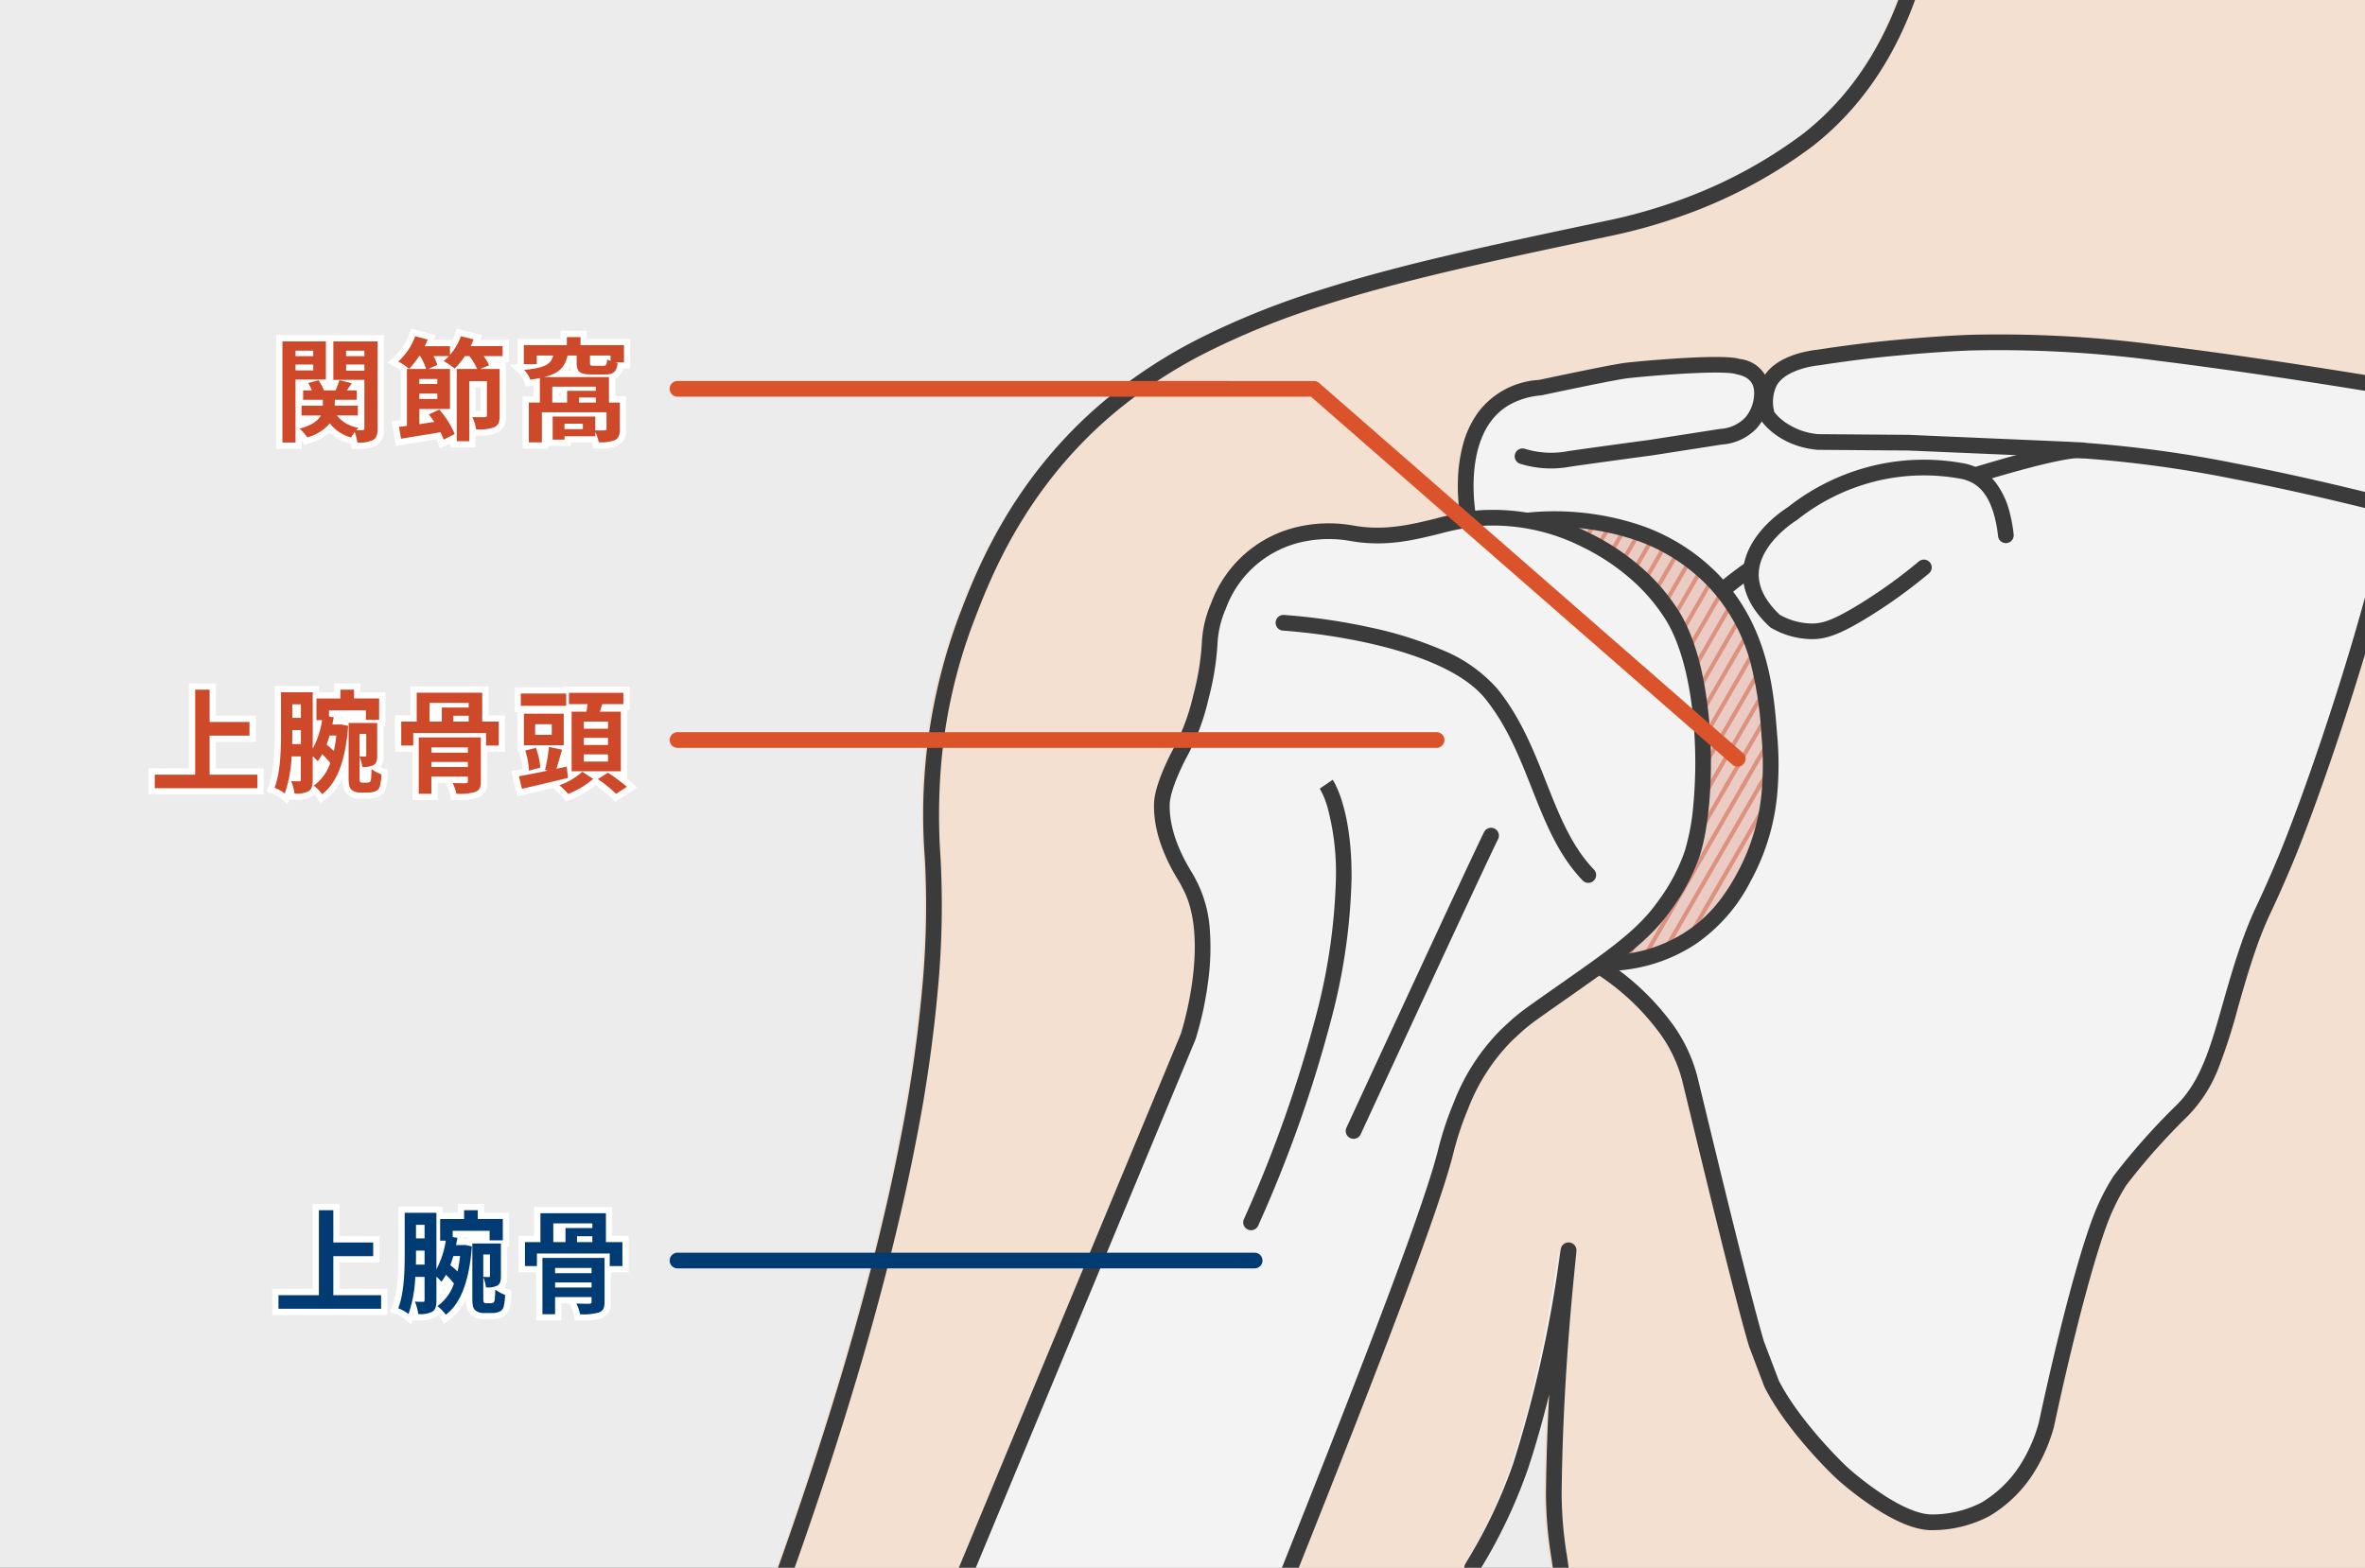
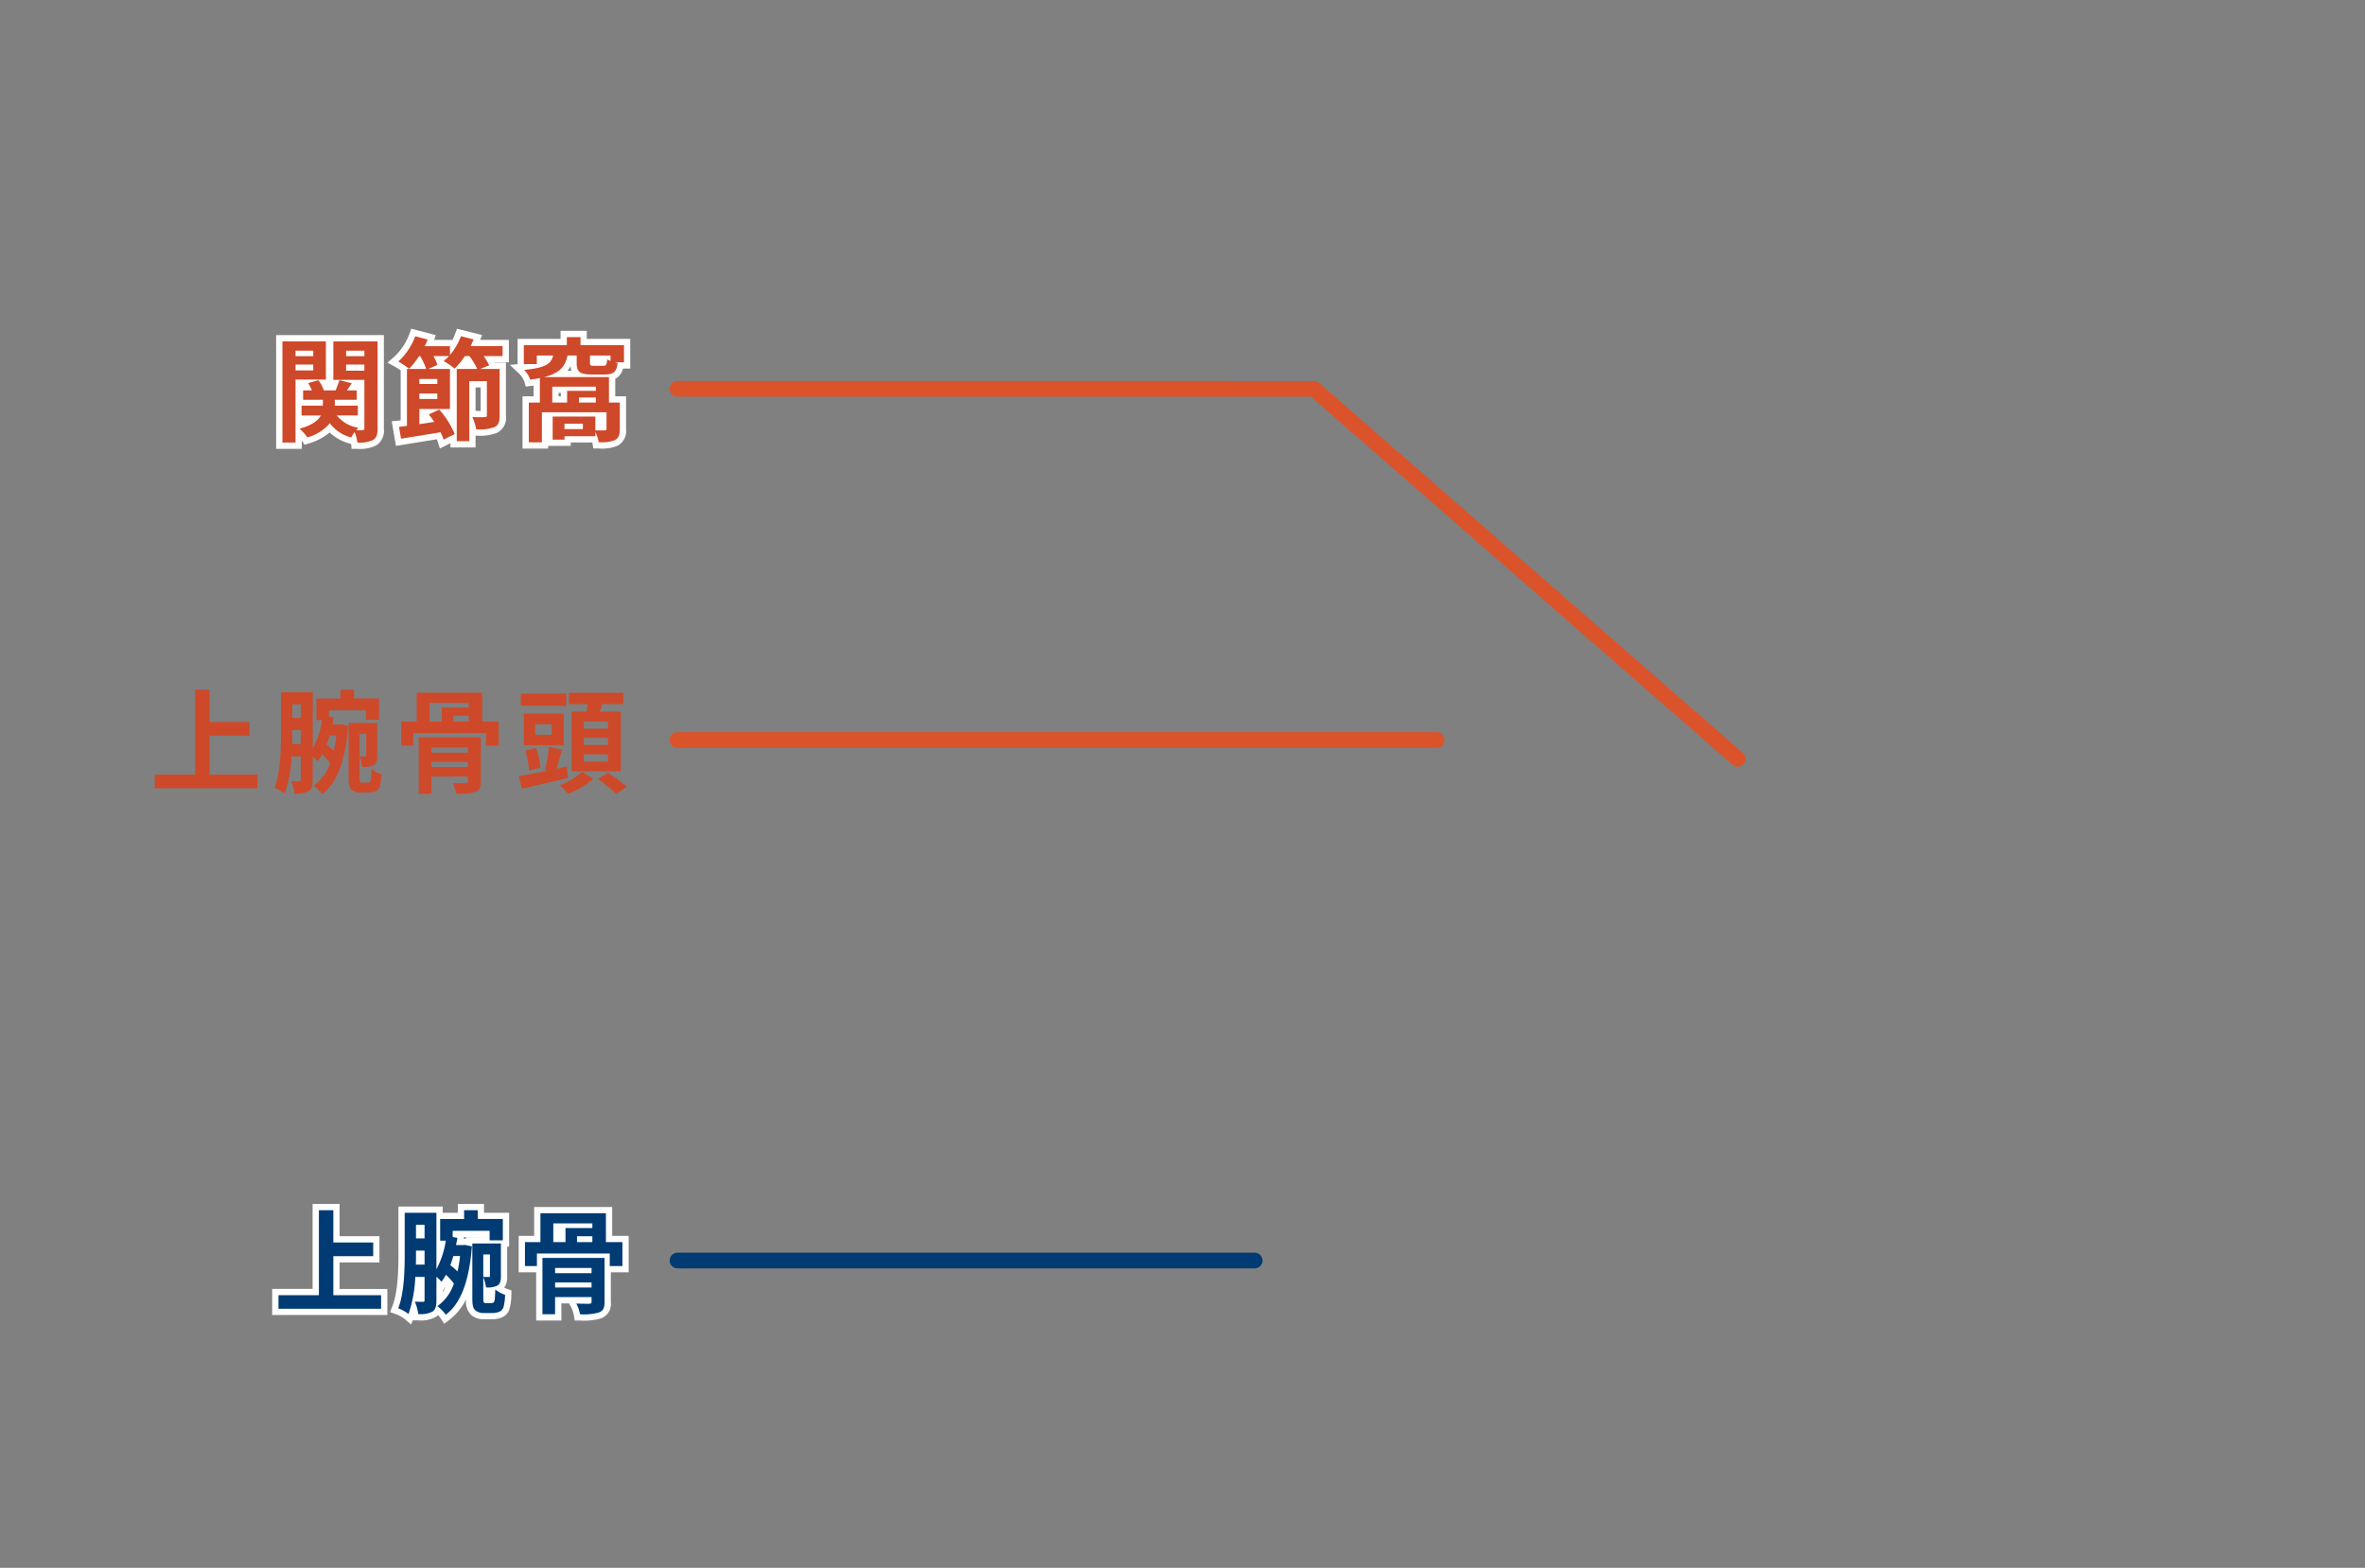
<svg xmlns="http://www.w3.org/2000/svg" width="377" height="250" viewBox="0 0 377 250">
  <rect x="0" y="0" width="377" height="250" fill="#808080" stroke="none" />
  <defs>
    <clipPath id="a">
-       <path transform="translate(57.585 102.295)" fill="none" d="M0 0h377v250H0z" />
+       <path transform="translate(57.585 102.295)" fill="none" d="M0 0h377H0z" />
    </clipPath>
    <clipPath id="b">
      <path d="M300.353 186.247c2.252-.261 19.1-1.95 30.047 9.889 7.342 7.94 8.094 17.7 8.607 24.366.357 4.631.935 13.666-4.116 22.714a25.656 25.656 0 01-8.393 9.57 25 25 0 01-13.958 4.027c11.864-13.036 15.885-30.935 10.214-46.381-5.716-15.567-19.037-22.544-22.401-24.185z" fill="none" />
    </clipPath>
    <clipPath id="c">
      <path transform="translate(233.885 112.737)" fill="none" d="M0 0h198.007v167.947H0z" />
    </clipPath>
  </defs>
  <g clip-path="url(#a)" transform="translate(-57.585 -102.295)" opacity=".9">
    <path d="M57.585 101.295h377v251h-377z" fill="#f7f7f7" />
    <path d="M306.379 352.295a76.405 76.405 0 01-1.1-11.92c.224-21.1 2.456-38.71 2.356-38.724s-2.147 17.844-7.657 34.454a82.976 82.976 0 01-7.73 16.19v9.5l-111.537-3.33c22.584-61.95 26.738-97.351 25.586-118.693-.274-5.074-1.563-20.722 5.282-38.661 2.7-7.074 8.3-21.757 22.935-34.013 18.68-15.645 44.616-21.025 79.387-28.367a80.583 80.583 0 0031.816-14.071q1.3-1.019 2.5-2.095c16.191-14.619 18.5-38.047 18.071-54.044h81.457v293.277H305.95z" fill="#fff" />
-     <path d="M179.158 358.464c22.584-61.95 26.737-97.351 25.585-118.693-.274-5.073-1.562-20.721 5.282-38.661 2.7-7.074 8.3-21.756 22.936-34.013 18.68-15.645 44.616-21.024 79.387-28.367a80.568 80.568 0 0031.816-14.071q1.3-1.017 2.5-2.095c16.19-14.618 18.5-38.047 18.071-54.043h85.8V352.3H304.823a76.31 76.31 0 01-1.1-11.921c.224-21.1 2.456-38.71 2.356-38.724s-2.147 17.845-7.657 34.454a83.016 83.016 0 01-7.73 16.191z" fill="#ffead9" />
    <path d="M180.711 359.714a1.251 1.251 0 01-1.174-1.678c5.377-14.75 9.973-28.745 13.66-41.6 3.351-11.679 6.036-22.71 7.981-32.787a230.593 230.593 0 003.537-25.143 141.225 141.225 0 00.334-18.671q-.019-.353-.044-.774a90.727 90.727 0 015.406-38.4c2.732-7.16 8.415-22.059 23.3-34.527a79.931 79.931 0 0115.5-10.088 125.948 125.948 0 0118.258-7.336c13.086-4.22 28.025-7.374 45.322-11.026l.855-.18a84.421 84.421 0 0012.46-3.59 75.128 75.128 0 0018.853-10.25 43.92 43.92 0 002.419-2.031c7.036-6.353 12.049-15.066 14.9-25.9a97.113 97.113 0 002.761-27.187 1.25 1.25 0 012.5-.067 99.594 99.594 0 01-2.843 27.891c-2.975 11.308-8.237 20.431-15.64 27.115a47.215 47.215 0 01-2.565 2.153l-.017.013a77.623 77.623 0 01-19.488 10.6 86.845 86.845 0 01-12.822 3.7l-.855.18c-17.229 3.638-32.109 6.779-45.071 10.96a123.5 123.5 0 00-17.9 7.188 77.466 77.466 0 00-15.018 9.773c-14.386 12.049-19.913 26.538-22.57 33.5a83.815 83.815 0 00-5.157 22.854 98.338 98.338 0 00-.089 14.511q.025.426.044.783a143.722 143.722 0 01-.338 19 233.1 233.1 0 01-3.575 25.418c-1.959 10.149-4.661 21.252-8.032 33-3.7 12.906-8.317 26.957-13.715 41.763a1.251 1.251 0 01-1.177.833z" fill="#333" />
    <path d="M300.977 185.3c2.251-.262 19.1-1.95 30.046 9.889 7.343 7.939 8.1 17.7 8.607 24.365.357 4.632.936 13.667-4.116 22.715a25.661 25.661 0 01-8.392 9.57 25.007 25.007 0 01-13.959 4.027c11.864-13.036 15.886-30.935 10.214-46.382-5.716-15.564-19.037-22.541-22.4-24.184z" fill="#fff" />
    <path d="M435.811 201.602a291.1 291.1 0 01-12.722 37.91c-3.465 8.291-4.078 8.525-6.017 14.2-3.856 11.289-4.69 19.91-10.3 25.556-.562.563-2.081 2.014-4.2 4.329a103.061 103.061 0 00-5.821 6.934 33.292 33.292 0 00-2.433 4.566c-2.116 4.741-5.658 17.4-9.3 34.38-.628 2.312-2.9 9.49-9.69 13.473a18.461 18.461 0 01-8.757 2.08c-4.83-.108-11.771-5.777-13.871-7.628-1.422-1.258-8.222-8.032-11.477-14.458l-2.439-6.409c-2.732-9.233-10.127-40.357-10.663-42.425-.926-3.577-3.675-10.383-13.738-17.323-31.886-35.523-21.563-72.37-21.563-72.37s-3.558-18.862 11.5-20.3c0 0 10.268-2.2 13.425-2.685 1.317-.2 15.913-1.031 21.327.809l104.074 3.443z" fill="#fff" />
    <g clip-path="url(#b)" fill="#d84e2b">
      <ellipse cx="48.862" cy="66.556" rx="48.862" ry="66.556" transform="translate(282.199 138.028)" opacity=".244" style="isolation:isolate" />
      <g clip-path="url(#c)" opacity=".478">
        <path d="M267.147 170.282l33.224-57.545.575.332-33.224 57.545zm2.658 0l33.224-57.545.575.332-33.224 57.545zm2.657 0l33.224-57.545.575.332-33.224 57.545zm2.658 0l33.224-57.545.575.332-33.224 57.545zm2.658 0l33.224-57.545.575.332-33.224 57.545zm2.658 0l33.224-57.545.575.332-33.224 57.545zm2.658 0l33.224-57.545.575.332-33.224 57.545zm2.658 0l33.224-57.545.575.332-33.224 57.545zm2.658 0l33.224-57.545.575.332-33.224 57.545zm2.658 0l33.224-57.545.575.332-33.224 57.545zm2.658 0l33.224-57.545.575.332-33.224 57.545zm2.657 0l33.224-57.545.575.332-33.224 57.545zm2.658 0l33.224-57.545.575.332-33.224 57.545zm2.658 0l33.224-57.545.575.332-33.224 57.545zm2.658 0l33.224-57.545.575.332-33.224 57.545zm2.658 0l33.224-57.545.575.332-33.224 57.545zm2.658 0l33.224-57.545.575.332-33.224 57.545zm2.658 0l33.224-57.545.575.332-33.224 57.545zm2.658 0l33.224-57.545.575.332-33.224 57.545zm2.658 0l33.224-57.545.575.332-33.224 57.545zm2.658 0l33.224-57.545.575.332-33.224 57.545zm2.657 0l33.224-57.545.575.332-33.224 57.545zm2.658 0l33.224-57.545.575.332-33.224 57.545zm2.658 0l33.224-57.545.575.332-33.224 57.545zm2.658 0l33.224-57.545.575.332-33.224 57.545zm2.658 0l33.224-57.545.575.332-33.224 57.545zm2.658 0l33.224-57.545.575.332-33.224 57.545zm2.658 0l33.224-57.545.575.332-33.224 57.545zm2.658 0l33.224-57.545.575.332-33.224 57.545zm2.658 0l33.224-57.545.575.332-33.224 57.545zm2.657 0l33.224-57.545.575.332-33.224 57.545zm2.658 0l33.224-57.545.575.332-33.224 57.545zm2.658 0l33.224-57.545.575.332-33.224 57.545zm2.658 0l33.224-57.545.575.332-33.224 57.545zm2.658 0l33.224-57.545.575.332-33.224 57.545zm2.658 0l33.224-57.545.575.332-33.224 57.545zm2.658 0l33.224-57.545.575.332-33.224 57.545zm2.658 0l33.224-57.545.575.332-33.224 57.545zm2.658 0l33.224-57.545.575.332-33.224 57.545zm2.657 0l33.224-57.545.575.332-33.224 57.545zm2.658 0l33.224-57.545.575.332-33.224 57.545zm2.658 0l33.224-57.545.575.332-33.224 57.545zm2.658 0l33.224-57.545.575.332-33.224 57.545zm2.658 0l33.224-57.545.575.332-33.224 57.545zm2.658 0l33.224-57.545.575.332-33.224 57.545zm2.658 0l33.224-57.545.575.332-33.224 57.545zm2.658 0l33.224-57.545.575.332-33.224 57.545zm2.658 0l33.224-57.545.575.332-33.224 57.545zm2.657 0l33.224-57.545.575.332-33.224 57.545zm2.658 0l33.224-57.545.575.332-33.224 57.545zm2.658 0l33.224-57.545.575.332-33.224 57.545zm2.658 0l33.224-57.545.575.332-33.224 57.545zm2.658 0l33.224-57.545.575.332-33.224 57.545zm2.658 0l33.224-57.545.575.332-33.224 57.545zm2.658 0l33.224-57.545.575.332-33.224 57.545zm2.658 0l33.224-57.545.575.332-33.224 57.545zm2.658 0l33.224-57.545.575.332-33.224 57.545zm2.657 0l33.224-57.545.575.332-33.224 57.545zm2.658 0l33.224-57.545.575.332-33.224 57.545zm2.658 0l33.224-57.545.575.332-33.224 57.545zm2.658 0l33.224-57.545.575.332-33.224 57.545zm2.658 0l33.224-57.545.575.332-33.224 57.545z" />
        <path d="M233.932 227.815l33.224-57.545.575.332-33.224 57.545zm2.658 0l33.224-57.545.575.332-33.224 57.545zm2.658 0l33.224-57.545.575.332-33.224 57.545zm2.658 0l33.224-57.545.575.332-33.224 57.545zm2.658 0l33.224-57.545.575.332-33.224 57.545zm2.658 0l33.224-57.545.575.332-33.224 57.545zm2.658 0l33.224-57.545.575.332-33.224 57.545zm2.657 0l33.224-57.545.575.332-33.224 57.545zm2.658 0l33.224-57.545.575.332-33.224 57.545zm2.658 0l33.224-57.545.575.332-33.224 57.545zm2.658 0l33.224-57.545.575.332-33.224 57.545zm2.658 0l33.224-57.545.575.332-33.224 57.545zm2.658 0l33.224-57.545.575.332-33.224 57.545zm2.658 0l33.224-57.545.575.332-33.224 57.545zm2.658 0l33.224-57.545.575.332-33.224 57.545zm2.658 0l33.224-57.545.575.332-33.224 57.545zm2.657 0l33.224-57.545.575.332-33.224 57.545zm2.658 0l33.224-57.545.575.332-33.224 57.545zm2.658 0l33.224-57.545.575.332-33.224 57.545zm2.658 0l33.224-57.545.575.332-33.224 57.545zm2.658 0l33.224-57.545.575.332-33.224 57.545zm2.658 0l33.224-57.545.575.332-33.224 57.545zm2.658 0l33.224-57.545.575.332-33.224 57.545zm2.658 0l33.224-57.545.575.332-33.224 57.545zm2.658 0l33.224-57.545.575.332-33.224 57.545zm2.657 0l33.224-57.545.575.332-33.224 57.545zm2.658 0l33.224-57.545.575.332-33.224 57.545zm2.658 0l33.224-57.545.575.332-33.224 57.545zm2.658 0l33.224-57.545.575.332-33.224 57.545zm2.658 0l33.224-57.545.575.332-33.224 57.545zm2.658 0l33.224-57.545.575.332-33.224 57.545zm2.658 0l33.224-57.545.575.332-33.224 57.545zm2.658 0l33.224-57.545.575.332-33.224 57.545zm2.658 0l33.224-57.545.575.332-33.224 57.545zm2.658 0l33.224-57.545.575.332-33.224 57.545zm2.657 0l33.224-57.545.575.332-33.224 57.545zm2.658 0l33.224-57.545.575.332-33.224 57.545zm2.658 0l33.224-57.545.575.332-33.224 57.545zm2.658 0l33.224-57.545.575.332-33.224 57.545zm2.658 0l33.224-57.545.575.332-33.224 57.545zm2.658 0l33.224-57.545.575.332-33.224 57.545zm2.658 0l33.224-57.545.575.332-33.224 57.545zm2.658 0l33.224-57.545.575.332-33.224 57.545zm2.658 0l33.224-57.545.575.332-33.224 57.545zm2.657 0l33.224-57.545.575.332-33.224 57.545zm2.658 0l33.224-57.545.575.332-33.224 57.545zm2.658 0l33.224-57.545.575.332-33.224 57.545zm2.658 0l33.224-57.545.575.332-33.224 57.545zm2.658 0l33.224-57.545.575.332-33.224 57.545zm2.658 0l33.224-57.545.575.332-33.224 57.545zm2.658 0l33.224-57.545.575.332-33.224 57.545zm2.658 0l33.224-57.545.575.332-33.224 57.545zm2.658 0l33.224-57.545.575.332-33.224 57.545zm2.657 0l33.224-57.545.575.332-33.224 57.545zm2.658 0l33.224-57.545.575.332-33.224 57.545zm2.658 0l33.224-57.545.575.332-33.224 57.545zm2.658 0l33.224-57.545.575.332-33.224 57.545zm2.658 0l33.224-57.545.575.332-33.224 57.545zm2.658 0l33.224-57.545.575.332-33.224 57.545zm2.658 0l33.224-57.545.575.332-33.224 57.545zm2.658 0l33.224-57.545.575.332-33.224 57.545zm2.658 0l33.224-57.545.575.332-33.224 57.545z" />
        <path d="M201.282 284.378l33.224-57.545.575.332-33.224 57.545zm2.658 0l33.224-57.545.575.332-33.224 57.545zm2.658 0l33.224-57.545.575.332-33.224 57.545zm2.658 0l33.224-57.545.575.332-33.224 57.545zm2.658 0l33.224-57.545.575.332-33.224 57.545zm2.657 0l33.224-57.545.575.332-33.224 57.545zm2.658 0l33.224-57.545.575.332-33.224 57.545zm2.658 0l33.224-57.545.575.332-33.224 57.545zm2.658 0l33.224-57.545.575.332-33.224 57.545zm2.658 0l33.224-57.545.575.332-33.224 57.545zm2.658 0l33.224-57.545.575.332-33.224 57.545zm2.658 0l33.224-57.545.575.332-33.224 57.545zm2.658 0l33.224-57.545.575.332-33.224 57.545zm2.658 0l33.224-57.545.575.332-33.224 57.545zm2.658 0l33.224-57.545.575.332-33.224 57.545zm2.657 0l33.224-57.545.575.332-33.224 57.545zm2.658 0l33.224-57.545.575.332-33.224 57.545zm2.658 0l33.224-57.545.575.332-33.224 57.545zm2.658 0l33.224-57.545.575.332-33.224 57.545zm2.658 0l33.224-57.545.575.332-33.224 57.545zm2.658 0l33.224-57.545.575.332-33.224 57.545zm2.658 0l33.224-57.545.575.332-33.224 57.545zm2.658 0l33.224-57.545.575.332-33.224 57.545zm2.658 0l33.224-57.545.575.332-33.224 57.545zm2.657 0l33.224-57.545.575.332-33.224 57.545zm2.658 0l33.224-57.545.575.332-33.224 57.545zm2.658 0l33.224-57.545.575.332-33.224 57.545zm2.658 0l33.224-57.545.575.332-33.224 57.545zm2.658 0l33.224-57.545.575.332-33.224 57.545zm2.658 0l33.224-57.545.575.332-33.224 57.545zm2.658 0l33.224-57.545.575.332-33.224 57.545zm2.658 0l33.224-57.545.575.332-33.224 57.545zm2.658 0l33.224-57.545.575.332-33.224 57.545zm2.657 0l33.224-57.545.575.332-33.224 57.545zm2.658 0l33.224-57.545.575.332-33.224 57.545zm2.658 0l33.224-57.545.575.332-33.224 57.545zm2.658 0l33.224-57.545.575.332-33.224 57.545zm2.658 0l33.224-57.545.575.332-33.224 57.545zm2.658 0l33.224-57.545.575.332-33.224 57.545zm2.658 0l33.224-57.545.575.332-33.224 57.545zm2.658 0l33.224-57.545.575.332-33.224 57.545zm2.658 0l33.224-57.545.575.332-33.224 57.545zm2.657 0l33.224-57.545.575.332-33.224 57.545zm2.658 0l33.224-57.545.575.332-33.224 57.545zm2.658 0l33.224-57.545.575.332-33.224 57.545zm2.658 0l33.224-57.545.575.332-33.224 57.545zm2.658 0l33.224-57.545.575.332-33.224 57.545zm2.658 0l33.224-57.545.575.332-33.224 57.545zm2.658 0l33.224-57.545.575.332-33.224 57.545zm2.658 0l33.224-57.545.575.332-33.224 57.545zm2.658 0l33.224-57.545.575.332-33.224 57.545zm2.657 0l33.224-57.545.575.332-33.224 57.545zm2.658 0l33.224-57.545.575.332-33.224 57.545zm2.658 0l33.224-57.545.575.332-33.224 57.545zm2.658 0l33.224-57.545.575.332-33.224 57.545zm2.658 0l33.224-57.545.575.332-33.224 57.545zm2.658 0l33.224-57.545.575.332-33.224 57.545zm2.658 0l33.224-57.545.575.332-33.224 57.545zm2.658 0l33.224-57.545.575.332-33.224 57.545zm2.658 0l33.224-57.545.575.332-33.224 57.545zm2.657 0l33.224-57.545.575.332-33.224 57.545zm2.658 0l33.224-57.545.575.332-33.224 57.545z" />
      </g>
    </g>
    <path d="M305.295 183.822a43.243 43.243 0 0112.532 1.824 31.6 31.6 0 0114.114 8.7c7.64 8.26 8.42 18.4 8.936 25.118a51.807 51.807 0 01-.034 9.936 35.558 35.558 0 01-4.237 13.484 26.9 26.9 0 01-8.793 10 26.1 26.1 0 01-14.413 4.236h-.244a1.25 1.25 0 01-.914-2.091 47.738 47.738 0 0011.387-21.716 41.628 41.628 0 00-1.422-23.394 40.86 40.86 0 00-11.731-16.8 46.581 46.581 0 00-10.044-6.688 1.25 1.25 0 01.4-2.365 39.07 39.07 0 014.463-.244zM316 254.484a23.171 23.171 0 0010.43-3.684 21.821 21.821 0 005.167-4.772 31.553 31.553 0 002.823-4.365 33.073 33.073 0 003.936-12.543 49.535 49.535 0 00.026-9.467 59.826 59.826 0 00-1.7-11.469 28.5 28.5 0 00-6.577-12.144 29.131 29.131 0 00-13.017-8.006 40.666 40.666 0 00-11.663-1.712 49.718 49.718 0 016.69 4.908 43.332 43.332 0 0112.434 17.826 44.123 44.123 0 011.516 24.8A49.963 49.963 0 01316 254.484z" fill="#333" />
    <path d="M209.423 357.964q18.789-45.2 37.58-90.395s5.059-15.492.156-24.318a11.754 11.754 0 00-.591-1.09c-2.033-3.281-3.889-7.428-3.769-11.693.041-1.474.833-4.068 2.678-7.706a34.914 34.914 0 003.534-9.276c2.356-9.57.468-8.5 2.811-14.562a18.034 18.034 0 0113-11.41 21.071 21.071 0 018.623-.121c7.9 1.281 13.622-1.906 19.994-2.475 10.755-.961 24.213 5.091 30.713 15.5 6.067 9.715 5.762 30.224 3.184 37.99a30.479 30.479 0 01-4.179 7.981c-2.554 3.643-5.476 6.313-12.368 11.188-10.6 7.5-9.721 6.651-13.122 9.852-6.736 6.338-9.457 17.84-9.563 18.27-2.3 9.374-12.41 35.6-27.3 72.765" fill="#fff" />
    <path d="M260.809 359.714a1.251 1.251 0 01-1.16-1.715c17.067-42.617 25.214-64.328 27.241-72.6l.006-.026a51.649 51.649 0 012.42-7.249 33.451 33.451 0 017.494-11.609c2.719-2.559 2.813-2.625 7.767-6.1 1.409-.988 3.162-2.217 5.49-3.863 6.742-4.769 9.562-7.312 12.066-10.885l.054-.074a29.416 29.416 0 003.962-7.583 35.9 35.9 0 001.385-7.569 73.275 73.275 0 00.2-10.24c-.4-8.181-2.052-14.973-4.646-19.125a29.306 29.306 0 00-5.784-6.663 34.922 34.922 0 00-7.465-4.89 31.593 31.593 0 00-16.293-3.365 43.839 43.839 0 00-6.52 1.257c-4.158 1.018-8.458 2.071-13.785 1.207l-.2-.033a19.649 19.649 0 00-7.935.137 16.786 16.786 0 00-12.121 10.644 15.838 15.838 0 00-1.33 5.756 44.318 44.318 0 01-1.433 8.654 36.13 36.13 0 01-3.633 9.543c-2.238 4.413-2.524 6.488-2.543 7.175-.093 3.313 1.112 7.013 3.582 11a12.086 12.086 0 01.613 1.121l.019.039a19.735 19.735 0 012.187 8.012 39.53 39.53 0 01-.29 8.208 55.287 55.287 0 01-1.968 9.075q-.015.047-.034.092l-8.176 19.667-29.4 70.728a1.25 1.25 0 01-2.309-.96l29.4-70.729 8.156-19.618a54.18 54.18 0 001.857-8.623c.565-4.34.742-10.406-1.619-14.657-.025-.046-.044-.085-.073-.144a9.559 9.559 0 00-.489-.9c-2.732-4.409-4.063-8.576-3.955-12.386.052-1.862 1.024-4.71 2.813-8.236a33.757 33.757 0 003.435-9.009 41.617 41.617 0 001.366-8.226 18.05 18.05 0 011.493-6.488 19.283 19.283 0 0113.88-12.176 22.005 22.005 0 018.917-.17l.192.032c4.826.783 8.875-.208 12.79-1.167a46.392 46.392 0 016.892-1.319 34.115 34.115 0 0117.611 3.608 37.422 37.422 0 018 5.241 31.8 31.8 0 016.274 7.234c3.8 6.083 4.777 15.346 5.022 20.326.353 7.175-.319 14.523-1.712 18.719a31.519 31.519 0 01-4.32 8.275l-.025.034c-2.662 3.8-5.741 6.588-12.667 11.487a1312.04 1312.04 0 01-5.5 3.869c-4.9 3.437-4.9 3.437-7.489 5.872a31.458 31.458 0 00-6.9 10.75 48.986 48.986 0 00-2.3 6.878l-.008.031c-2.056 8.388-10.235 30.2-27.348 72.931a1.251 1.251 0 01-1.154.795z" fill="#333" />
    <path d="M291.593 185.666a1.25 1.25 0 01-1.227-1.018 29.412 29.412 0 01-.371-5.879 24.436 24.436 0 01.755-5.4 15.61 15.61 0 012.538-5.427 13.077 13.077 0 019.619-5.065c.983-.21 10.372-2.215 13.428-2.683.779-.12 4.766-.506 8.679-.75 7.683-.48 9.357-.082 9.908.093a5.42 5.42 0 014.7 6.63 8.288 8.288 0 01-2.006 4.419 8.392 8.392 0 01-5.508 2.588l-11.221 1.745h-.025c-.119.016-11.953 1.612-13.253 1.842a16.637 16.637 0 01-7.675-.507 1.25 1.25 0 11.711-2.4 14.161 14.161 0 006.529.442c1.339-.237 12.694-1.769 13.341-1.856l11.238-1.748.061-.008a5.992 5.992 0 003.953-1.787 5.867 5.867 0 001.382-3.1c.32-2.2-.561-3.415-2.771-3.828a1.25 1.25 0 01-.165-.043c-.333-.111-1.971-.439-9.044 0-4.132.258-7.9.641-8.455.726-3.086.473-13.251 2.65-13.353 2.672a1.247 1.247 0 01-.143.022 12.46 12.46 0 00-4.846 1.4 9.671 9.671 0 00-3.08 2.678c-4.138 5.5-2.486 14.656-2.469 14.748a1.251 1.251 0 01-1.23 1.48z" fill="#333" />
    <path d="M460.14 188.881c-39.116-11.281-60.39-14.33-72.71-14.9-2.36-.109-25.693-1.106-25.693-1.106l-14.356-.11c-5.742-.552-8.074-4.2-8.074-4.2a7.31 7.31 0 01.287-5.161c1.646-3.553 7.653-4.094 7.909-4.124 2.324-.36 5.406-.8 9.044-1.205 0 0 7.707-.863 14.956-1.151a199.157 199.157 0 0130.036 1.62c25.419 3.165 51.049 7.816 59.975 9.469" fill="#fff" />
    <path d="M460.141 190.131a1.25 1.25 0 01-.347-.049c-17.705-5.106-33.28-8.955-46.292-11.439a189.822 189.822 0 00-26.13-3.41c-2.3-.106-24.836-1.069-25.667-1.1l-7.239-.055-7.1-.054q-.055 0-.11-.006c-6.275-.6-8.9-4.6-9.007-4.768a1.249 1.249 0 01-.14-.3 8.607 8.607 0 01.346-6.059c1.761-3.8 7.239-4.664 8.877-4.838 2.987-.462 6.038-.869 9.068-1.208.077-.009 7.835-.871 15.045-1.158a191.491 191.491 0 0130.24 1.629c23.517 2.928 47.716 7.2 60.048 9.48a1.25 1.25 0 01-.455 2.458c-12.3-2.279-36.449-6.537-59.9-9.458a191.759 191.759 0 00-29.832-1.611c-7.122.283-14.79 1.136-14.866 1.144-3 .336-6.03.739-8.992 1.2l-.046.006-.048.005c-2.569.273-5.911 1.328-6.872 3.4a6.033 6.033 0 00-.282 4.08 7.938 7.938 0 001.589 1.518 10.812 10.812 0 005.411 1.986l7.039.054 7.261.056h.044c.233.01 23.362 1 25.7 1.106a192.273 192.273 0 0126.483 3.452c13.087 2.5 28.737 6.366 46.515 11.493a1.25 1.25 0 01-.346 2.451z" fill="#333" />
    <path d="M332.321 197.544a1.25 1.25 0 01-.825-2.189 60.24 60.24 0 016.054-4.49 70.848 70.848 0 0115.372-7.713c5.921-2.058 14.618-4.988 22.419-7.263 7.621-2.222 12.306-3.214 14.323-3.032a1.25 1.25 0 11-.225 2.49c-3.107-.28-17.118 3.71-35.7 10.166a69.528 69.528 0 00-20.6 11.72 1.245 1.245 0 01-.818.311z" fill="#333" />
    <rect width="378" height="251" rx="4" transform="translate(57.085 74.718)" fill="none" />
-     <path d="M364.226 192.8a81.082 81.082 0 01-9.479 6.829c-4.474 2.753-6.409 3.358-8.411 3.331a11.881 11.881 0 01-5.808-1.638c-10.049-9.386 2.76-17.116 2.76-17.116a33.6 33.6 0 0126.885-6.835 7.5 7.5 0 012.962 1.148 7.131 7.131 0 011.66 1.588c2 2.549 2.46 6.787 2.535 7.54" fill="#fff" />
    <path d="M346.451 204.21h-.132a13.146 13.146 0 01-6.419-1.81 1.251 1.251 0 01-.222-.166c-3.12-2.915-4.533-6.019-4.2-9.227.584-5.587 6.335-9.355 7.091-9.827a35.209 35.209 0 0114.742-6.881 34.787 34.787 0 0113.08-.16 8.716 8.716 0 013.446 1.344 8.343 8.343 0 011.938 1.846 13.183 13.183 0 012.225 4.913 23 23 0 01.578 3.281 1.25 1.25 0 01-2.488.248c-.107-1.073-.587-4.742-2.274-6.892a5.928 5.928 0 00-1.375-1.322 6.277 6.277 0 00-2.479-.952 32.3 32.3 0 00-12.143.148 32.7 32.7 0 00-13.745 6.435 1.25 1.25 0 01-.132.092c-.053.032-5.495 3.387-5.971 8-.242 2.351.873 4.717 3.315 7.035a10.624 10.624 0 005.074 1.4c1.667.022 3.394-.472 7.739-3.146a80.216 80.216 0 009.333-6.724 1.25 1.25 0 111.6 1.919 82.721 82.721 0 01-9.625 6.934c-4.254 2.609-6.541 3.512-8.956 3.512zm19.234 142.077h-.37c-2.3-.051-5.2-1.181-8.6-3.357a51.971 51.971 0 01-6.065-4.584c-1.526-1.347-8.415-8.218-11.765-14.83a1.254 1.254 0 01-.054-.122l-2.431-6.413q-.017-.044-.03-.088c-2.165-7.315-7.142-27.889-9.533-37.776-.6-2.475-1.031-4.264-1.142-4.69a22.438 22.438 0 00-3.265-7.009 38.1 38.1 0 00-9.973-9.6 1.25 1.25 0 011.419-2.058A40.567 40.567 0 01324.49 266a24.925 24.925 0 013.621 7.792c.116.446.528 2.15 1.152 4.729 2.2 9.078 7.332 30.313 9.487 37.61l2.391 6.306c3.2 6.275 9.957 12.966 11.159 14.027a50.208 50.208 0 005.757 4.352c2.972 1.9 5.5 2.923 7.315 2.964a17.135 17.135 0 008.1-1.908 18.708 18.708 0 006.706-6.911 24.642 24.642 0 002.4-5.779c3.464-16.149 7.056-29.4 9.377-34.594a34.419 34.419 0 012.537-4.754l.045-.063a104.68 104.68 0 015.891-7.017c1.765-1.929 3.126-3.271 3.857-3.992.154-.152.28-.276.377-.374 3.771-3.795 5.295-9.161 7.225-15.956.779-2.742 1.661-5.849 2.78-9.123a61.035 61.035 0 012.879-7.094 187.308 187.308 0 003.168-7.186c1.9-4.558 4.433-11.439 6.937-18.879 2.055-6.105 5.04-15.4 7.59-25.031a1.25 1.25 0 012.417.64c-2.567 9.693-5.57 19.048-7.637 25.188-2.523 7.494-5.074 14.435-7 19.045a189.186 189.186 0 01-3.206 7.272 59.006 59.006 0 00-2.782 6.852c-1.1 3.212-1.933 6.153-2.741 9a89.244 89.244 0 01-3.057 9.476 22.577 22.577 0 01-4.8 7.559l-.394.391c-.715.706-2.046 2.019-3.769 3.9a101.804 101.804 0 00-5.724 6.817 33.241 33.241 0 00-2.31 4.35c-2.222 4.971-5.842 18.368-9.222 34.132l-.016.066a26.8 26.8 0 01-2.659 6.409 21.174 21.174 0 01-7.6 7.815 19.631 19.631 0 01-9.056 2.256zm-73.442 7.258a1.25 1.25 0 01-1.08-1.878l.231-.4a80.139 80.139 0 007.394-15.558 196.537 196.537 0 007.423-33.088c.054-.373.1-.668.128-.869.018-.116.032-.2.043-.26a1.256 1.256 0 012.5.2c0 .045 0 .094-.007.159-.006.085-.016.2-.031.37-.028.3-.074.748-.131 1.314-.5 4.885-2.008 19.751-2.19 36.855a62.356 62.356 0 00.842 9.964c.091.628.177 1.221.251 1.779a1.25 1.25 0 01-2.479.327c-.072-.542-.156-1.127-.246-1.747a64.46 64.46 0 01-.868-10.35c.059-5.562.258-10.888.516-15.715-1.039 4.237-2.169 8.2-3.38 11.852a82.3 82.3 0 01-7.606 16.029l-.23.4a1.25 1.25 0 01-1.08.616zm18.53-110.471a1.246 1.246 0 01-.9-.384c-3.911-4.074-5.954-9.244-8.118-14.718-1.933-4.891-3.932-9.95-7.4-14.252-3.872-4.805-12.368-7.5-18.814-8.921a97.2 97.2 0 00-13.43-1.949 1.252 1.252 0 01.146-2.5 97.824 97.824 0 0113.787 2 60.8 60.8 0 0111.254 3.509 23.457 23.457 0 019 6.292c3.705 4.6 5.775 9.836 7.777 14.9 2.07 5.238 4.026 10.186 7.6 13.905a1.25 1.25 0 01-.9 2.116zm-53.76 55.389a1.251 1.251 0 01-1.144-1.754 206.817 206.817 0 0011.595-32.824 94.6 94.6 0 003.067-21.17 40.126 40.126 0 00-1.235-11.325 13.161 13.161 0 00-1.333-3.353l.005.008 2.061-1.415c.126.183 3.077 4.612 3.006 15.692a95.635 95.635 0 01-3.059 21.814 208.355 208.355 0 01-11.819 33.578 1.25 1.25 0 01-1.144.749zm16.341-14.577a1.251 1.251 0 01-1.134-1.775c.824-1.784 20.2-43.723 21.941-47.141a1.25 1.25 0 112.228 1.135c-1.719 3.376-21.7 46.619-21.9 47.055a1.25 1.25 0 01-1.135.726z" fill="#333" />
  </g>
  <path d="M277 122.25a1.245 1.245 0 01-.825-.311l-7.216-6.3a487399.482 487399.482 0 01-59.973-52.381L108 63.251a1.25 1.25 0 010-2.5l101.456.007a1.25 1.25 0 01.83.315c.394.348 43.929 38.369 60.318 52.682l7.231 6.315a1.25 1.25 0 01-.835 2.18z" fill="#db532a" />
-   <path d="M45.82 128.2l-1.064-.9a5.77 5.77 0 00-1.317-.735l-.977-.338.371-.965c.846-2.2.96-5.458.96-8.353v-7.516h7.058v.99h2.41v-1.4h4.178v1.4h4v5.4h-.311v4.688a3.011 3.011 0 01-.472 1.859c.158.075.321.144.474.2l.681.243-.017.722a8.9 8.9 0 01-.308 2.267v.011a2.179 2.179 0 01-1.3 1.341 4.421 4.421 0 01-1.509.253H57.41a3.1 3.1 0 01-1.948-.623 3.006 3.006 0 01-.887-2.6 9.046 9.046 0 01-2.632 3.29l-.854.639-.583-.893a3.93 3.93 0 00-.4-.481 2.265 2.265 0 01-.354.286 4.855 4.855 0 01-2.8.542h-.868zm5.03-5.386v.2a7.29 7.29 0 00.512-.892zm3.388-8.546l-.05.261.315-.017.071.015v-.244h2.754v-.016zm5.09-.488h.106v-1.4h-.106zm-4.068-1.516h.178v-1.294h-.178zm42.807 15.619l-.578-.612a20.823 20.823 0 00-2.55-2.077 14.72 14.72 0 01-4.02 2.326l-.676.254-.454-.561a10.338 10.338 0 00-1.255-1.219l-.42-.339c-1.641.39-3.284.774-4.688 1.094l-.961.219-.971-3.992 1.05-.185q.355-.063.763-.139a11.658 11.658 0 00-.529-2.641l-.057-.167h-.211v-.626l-.079-.233.079-.02v-5.422h-.486v-3.962h7.668v-.108h10.676v3.8h-.4v10.71h-.247c.337.261.641.511.879.731l.936.864zm-.147-5.9h.052v-7.5h-.052zm-3.14-10.51l-.145 1.062c-.05.367-.1.747-.17 1.123l-.053.293.263-.788c.122-.366.248-.78.37-1.181l.155-.509zm-22.034 16.093H71.9l-.14-.836a5.258 5.258 0 00-.488-1.4l-.272-.5h-1.232v2.736h-4.016v-7.686h-2.79v-5.816h2.466v-4.608h12.44v4.608H80.5v5.816h-2.848v4.706a2.475 2.475 0 01-1.494 2.614l-.021.009a9.586 9.586 0 01-3.391.357zm-4.994-2h.016v-6.982h-.016zm7.83-2.266v1.268a1.383 1.383 0 01-.242.8l.052-.019c.155-.067.175-.107.182-.12a1.611 1.611 0 00.077-.646v-6h-.07zm2.9-5.42h.018v-1.816h-.02zm-2.772-2h.16v-4.426h-.16zm-8.28 0h.05v-4.426h-.052zm-25.4 10.8H23.668v-4.16h6.444v-13.55h4.3v5.148h6.354v4.182h-6.354v4.228h7.614zm-16.362-2H40.03v-.16h-7.614v-8.22h6.354v-.178h-6.354v-5.152h-.3v13.554h-6.444z" fill="#fff" />
  <path d="M33.416 123.524V117.3h6.354v-2.182h-6.354v-5.148h-2.3v13.554h-6.444v2.16H41.03v-2.16zm20.2-6.246a22.123 22.123 0 01-.4 2.466 12.478 12.478 0 00-1.152-1.008q.27-.7.486-1.458zm-7.038 1.368c.018-.612.018-1.206.018-1.746v-.486h1.368v2.232zm1.386-6.336v2.16h-1.368v-2.16zm6.12 3.222h-1.1c.072-.378.144-.774.216-1.152l-.756-.126v-.99h5.886v1.512h2.106v-3.4h-4v-1.4H54.26v1.4h-3.816v3.456h.9a14.118 14.118 0 01-1.494 4.552v-9h-5.058v6.516c0 2.61-.072 6.228-1.026 8.712a6.62 6.62 0 011.634.918 20.9 20.9 0 001.08-5.922h1.476v3.672c0 .234-.054.306-.234.306-.2 0-.756 0-1.314-.036a7.567 7.567 0 01.54 1.98 4.085 4.085 0 002.25-.378c.522-.342.648-.936.648-1.836v-3.744a11.328 11.328 0 01.81.81 8.429 8.429 0 00.7-1.116 11.152 11.152 0 011.284 1.404 7.314 7.314 0 01-2.628 3.6 6.854 6.854 0 011.332 1.368c2.356-1.764 3.726-5.274 4.156-10.89l-1.08-.234zm4.3 1.494v3.42c0 .126-.036.18-.18.18-.126 0-.486 0-.882-.018v-3.582zm-.56 7.774a.591.591 0 01-.378-.09c-.09-.072-.126-.324-.126-.7v-3.33a6.072 6.072 0 01.432 1.6 3.538 3.538 0 001.818-.286c.468-.306.558-.774.558-1.53v-5.184h-4.554v8.694c0 1.332.162 1.71.522 2a2.1 2.1 0 001.314.4h1.26a3.33 3.33 0 001.13-.186 1.187 1.187 0 00.742-.756 8.138 8.138 0 00.252-1.962 5.693 5.693 0 01-1.566-.846c-.018.792-.054 1.4-.09 1.674-.072.27-.144.4-.252.432a1.2 1.2 0 01-.4.072zm10.944-2.5v-.81h5.814v.81zm5.814-3.114v.828h-5.814v-.828zm2.07-1.6h-9.9v8.98h2.016v-2.736h5.814v.738c0 .234-.09.306-.342.324-.27 0-1.278 0-2.088-.036a6.216 6.216 0 01.594 1.71 9.044 9.044 0 003.024-.288c.684-.288.882-.738.882-1.692zm-8.172-5.51h6.228v.738h-4.284v2.25H68.48zm6.228 2.988H72.26v-.936h2.448zm2.16 0v-4.608h-10.44v4.608h-2.466v3.816h1.908v-2h11.61v2h2.02v-3.816zM96.92 116.2h-3.852v-1.136h3.852zm0 2.592h-3.852v-1.136h3.852zm0 2.646h-3.852v-1.154h3.852zm-5.8-7.956v9.5h7.848v-9.5h-3.344c.126-.378.252-.792.378-1.206h3.366v-1.8h-8.676v1.8h2.97c-.054.4-.108.81-.18 1.206zm-.864-2.9h-7.232v1.962h7.236zm-2.3 6.588H85.31v-1.692h2.646zm1.908-3.37H83.51v5.04h6.354zm-3.726 8.6a12.373 12.373 0 00-.7-3.15l-1.71.432a12.269 12.269 0 01.594 3.2zm4.212-.162l-1.656.342c.288-.882.594-2 .9-3.042l-2.088-.438a25.59 25.59 0 01-.63 3.672l.432.108c-1.728.36-3.366.684-4.59.9l.486 2a711.34 711.34 0 007.326-1.734zm2.466.828a10.953 10.953 0 01-3.654 2.15 11.329 11.329 0 011.4 1.368 13.188 13.188 0 004-2.394zm2.484 1.16a22.306 22.306 0 012.916 2.358l1.71-1.134a28.363 28.363 0 00-3.006-2.232z" fill="#ce4929" />
  <path d="M65.54 211.2l-1.064-.9a5.77 5.77 0 00-1.317-.735l-.977-.338.371-.965c.846-2.2.96-5.458.96-8.353v-7.516h7.057v.99h2.41v-1.4h4.178v1.4h4v5.4h-.31v4.688a3.011 3.011 0 01-.472 1.859c.158.075.321.144.474.2l.681.243-.017.722a8.9 8.9 0 01-.308 2.267v.011a2.179 2.179 0 01-1.306 1.342 4.42 4.42 0 01-1.51.253h-1.26a3.1 3.1 0 01-1.948-.623 3.007 3.007 0 01-.887-2.6 9.046 9.046 0 01-2.632 3.294l-.854.639-.583-.893a3.931 3.931 0 00-.4-.481 2.265 2.265 0 01-.354.286 4.855 4.855 0 01-2.8.542H65.8zm5.03-5.39v.2a7.293 7.293 0 00.512-.892zm3.388-8.546l-.05.261.315-.017.071.015v-.244h2.754v-.016zm5.09-.488h.106v-1.4h-.106zm-4.068-1.512h.178v-1.294h-.178zm17.486 15.3h-.847l-.139-.834a5.258 5.258 0 00-.488-1.4l-.269-.5h-1.235v2.736h-4.016v-7.686h-2.79v-5.816h2.466v-4.608h12.44v4.608h2.628v5.816h-2.844v4.706a2.475 2.475 0 01-1.494 2.614l-.021.009a9.586 9.586 0 01-3.391.357zm-4.994-2h.016v-6.98h-.016zM95.3 206.3v1.268a1.383 1.383 0 01-.242.8l.052-.019c.155-.067.175-.107.182-.12a1.611 1.611 0 00.077-.646v-6H95.3zm2.9-5.42h.016v-1.816H98.2zm-2.772-2h.16v-4.426h-.16zm-8.28 0h.052v-4.426h-.052zm-25.4 10.8h-18.36v-4.16h6.444v-13.55h4.3v5.148h6.354v4.182h-6.354v4.228h7.614zm-16.362-2H59.75v-.16h-7.614v-8.22h6.354v-.178h-6.354v-5.152h-.3v13.554h-6.444z" fill="#fff" />
  <path d="M53.136 206.524V200.3h6.354v-2.182h-6.354v-5.148h-2.3v13.554h-6.444v2.16H60.75v-2.16zm20.2-6.246a22.123 22.123 0 01-.4 2.466 12.478 12.478 0 00-1.152-1.008q.27-.7.486-1.458zm-7.042 1.368c.018-.612.018-1.206.018-1.746v-.486h1.368v2.232zm1.386-6.336v2.16h-1.368v-2.16zm6.12 3.222h-1.1c.072-.378.144-.774.216-1.152l-.756-.126v-.99h5.888v1.512h2.106v-3.4h-4v-1.4H73.98v1.4h-3.816v3.456h.9a14.118 14.118 0 01-1.494 4.552v-9h-5.058v6.516c0 2.61-.072 6.228-1.026 8.712a6.62 6.62 0 011.638.918 20.9 20.9 0 001.076-5.922h1.48v3.672c0 .234-.054.306-.234.306-.2 0-.756 0-1.314-.036a7.567 7.567 0 01.54 1.98 4.085 4.085 0 002.25-.378c.522-.342.648-.936.648-1.836v-3.744a11.328 11.328 0 01.81.81 8.429 8.429 0 00.7-1.116 11.152 11.152 0 011.28 1.404 7.314 7.314 0 01-2.628 3.6 6.854 6.854 0 011.332 1.368c2.358-1.764 3.726-5.274 4.158-10.89l-1.08-.234zm4.3 1.494v3.42c0 .126-.036.18-.18.18-.126 0-.486 0-.882-.018v-3.582zm-.556 7.774a.591.591 0 01-.378-.09c-.09-.072-.126-.324-.126-.7v-3.33a6.072 6.072 0 01.432 1.6 3.538 3.538 0 001.818-.286c.468-.306.558-.774.558-1.53v-5.184h-4.554v8.694c0 1.332.162 1.71.522 2a2.1 2.1 0 001.314.4h1.26a3.33 3.33 0 001.134-.18 1.187 1.187 0 00.738-.762 8.138 8.138 0 00.252-1.962 5.693 5.693 0 01-1.566-.846c-.018.792-.054 1.4-.09 1.674-.072.27-.144.4-.252.432a1.2 1.2 0 01-.4.072zm10.944-2.5v-.81H94.3v.81zm5.812-3.114v.828h-5.812v-.828zm2.07-1.6h-9.9v8.98h2.016v-2.736H94.3v.738c0 .234-.09.306-.342.324-.27 0-1.278 0-2.088-.036a6.216 6.216 0 01.594 1.71 9.044 9.044 0 003.024-.288c.684-.288.882-.738.882-1.692zm-8.17-5.51h6.228v.738h-4.284v2.25H88.2zm6.228 2.988H91.98v-.936h2.448zm2.16 0v-4.608h-10.44v4.608h-2.466v3.816h1.908v-2H97.2v2h2.016v-3.816z" fill="#003b74" />
  <path d="M65.559 52.411l3.908 1.03-.264.753h2.929a8.647 8.647 0 00.405-.928l.309-.844 4 1-.309.772h4.581v3.584H78.86l.023.052h1.767v8.434a2.659 2.659 0 01-1.436 2.758 7.483 7.483 0 01-3.308.438h-.1v1.89h-4v-.678l-1.689.844-.349-1.116a4.232 4.232 0 00-.135-.36c-1.131.188-2.263.37-3.282.535-.809.131-1.573.254-2.253.366l-.98.162-.674-3.932 1.073-.1c.115-.011.234-.024.355-.038v-7.984a12.484 12.484 0 00-.854-.533l-1.247-.693 1.077-.936a9.383 9.383 0 002.4-3.62zM74.1 54.8l-.036-.009a10.988 10.988 0 01-.525.989h.071zm-7.816.98l.243-.486c-.122.232-.251.462-.388.686l.131-.2zm4.446 4.05h-.016v4.39h.016zm7.92 0h-.034v6.4A1.244 1.244 0 0178 67.338a1.532 1.532 0 00.337-.115l.039-.018c.146-.065.272-.122.272-.941zm-2.034 1.944h-.808v3.742c.269.007.548.012.808.012zm12.744-9.02h4.178v1.278h6.93v4.736H99.31a2.617 2.617 0 01-.736 1.289 2.222 2.222 0 01-.5.344v2.793H99.8v5.23a2.675 2.675 0 01-1.353 2.653l-.01.005a6.6 6.6 0 01-3 .43h-.867l-.123-.859-.016-.1h-3.449v.547h-3.6v.43h-4.088v-8.336h1.764v-1.718l-.4.056-.845.109-.242-.817a3.382 3.382 0 00-.7-1.126l-1.599-1.518 1.23-.113v-4.035h6.858zm2.178 2h-.178v.934h.178zm-6.966 1.278H84.5v1.024h.07zm5.016 0h-.208l-.229.9a3.436 3.436 0 01-.652 1.353 2.916 2.916 0 00.991-1.813zm3.462 0h-.124v1.808c0 .608.1.7.1.7a.49.49 0 00.168.073 1.724 1.724 0 01-.146-.77zm5.418 0h-.142v.736h.142zM91.1 59.126a3.23 3.23 0 01-.156-.758 4.424 4.424 0 01-.475.758zm4.97 2h-.088v3.616h.088zm-6.67 1.53h-.358v.538h.358zm-4.018 2.538h-.088v4.336h.088zm12.42 0h-.124v3.176a1.219 1.219 0 01-.546 1.053 1.622 1.622 0 00.408-.123c.147-.076.262-.144.262-.872zM44.018 53.438h17.174V68.3a2.819 2.819 0 01-1.227 2.73 5.859 5.859 0 01-2.995.536h-.923l-.061-.767-.283-.082a7.52 7.52 0 01-3.149-1.747 9.354 9.354 0 01-3.265 1.719l-.738.241-.417-.655-.028-.043v1.334h-4.088zm2.088 2h-.088v12.339l.088-.024zm4.842 0h-.016v4.084h.016zm3.222 0h-.034v4.138h.034zm5.022 0h-.106v12.12l.093.017-.093.093v.612a1.24 1.24 0 01-.808 1.226 1.8 1.8 0 00.665-.2c.116-.069.249-.148.249-1.012zM46.106 68.337l-.088-.07v1.3h.088z" fill="#fff" />
  <path d="M49.932 55.914v.882h-2.826v-.882zm-2.826 3.15v-.936h2.826v.936zm4.842 1.458v-6.084h-6.93v16.128h2.088V60.522zM55.17 59.1v-.972h2.916v.972zm2.916-3.186v.882H55.17v-.882zm2.106-1.476h-7.056v6.138h4.95v7.7c0 .216-.072.306-.288.306a9.036 9.036 0 01-1.008 0 3.585 3.585 0 01.342-.378 5.41 5.41 0 01-3.438-1.962h3.348V64.68H53.37v-.936h3.492V62.25H55.3l.774-1.134-1.962-.5c-.144.45-.4 1.1-.612 1.638h-1.872a5.9 5.9 0 00-.864-1.62l-1.638.45a7.145 7.145 0 01.594 1.17h-1.4v1.494h3.15v.936h-3.4v1.566h3.078c-.432.792-1.386 1.566-3.4 2.106a6.813 6.813 0 011.23 1.382 6.993 6.993 0 003.6-2.25 6.166 6.166 0 003.402 2.268 7.588 7.588 0 01.558-.864 7.417 7.417 0 01.432 1.674 4.969 4.969 0 002.484-.4c.576-.342.738-.882.738-1.872zm9.522 6.786h-2.862v-.792h2.862zm-2.862 2.394v-.864h2.862v.864zm13.266-8.424h-5.094c.18-.36.324-.72.468-1.08l-2.016-.5A9.951 9.951 0 0171.73 56.6v-1.4H67.7a9.093 9.093 0 00.468-1.062l-1.98-.522a10.306 10.306 0 01-2.688 4.026 13.206 13.206 0 011.728 1.17 15.075 15.075 0 001.584-2.034h.162a9.794 9.794 0 01.954 2.052h-3.06v9.07c-.45.072-.882.126-1.26.162l.324 1.89c1.75-.286 4.036-.646 6.286-1.024a8.474 8.474 0 01.5 1.17l1.768-.882a13.9 13.9 0 00-2.466-3.906l-1.674.774c.306.36.594.774.882 1.188-.81.126-1.6.252-2.376.36V65.22h4.878v-6.39h-3.438l1.44-.648a8.328 8.328 0 00-.63-1.4h2.466a8.662 8.662 0 01-.846.792 12.011 12.011 0 011.746 1.202 11.718 11.718 0 001.638-2h.72a10.75 10.75 0 011.242 2.054H72.81v11.52h2v-9.576h2.806v5.454c0 .216-.09.288-.36.288-.256.018-1.156.018-1.962-.016a7.978 7.978 0 01.612 1.96 6.9 6.9 0 002.88-.342c.684-.306.864-.864.864-1.854V58.83h-3.114l1.44-.576a7.935 7.935 0 00-.882-1.476h3.024zm14.544 3.132c-.54 0-.612-.054-.612-.486v-1.152h3.276v.864a4.01 4.01 0 01-.54-.234c-.072.828-.162 1.008-.594 1.008zm.324 3.33v.666H90.4v1.872h-2.362v-2.538zm0 2.538H92.3v-.81h2.682zm-2.07 4.23h-2.934v-.864h2.934zm6.552-13.392h-6.93v-1.278H90.36v1.278H83.5v3.024h2.07v-1.368h2.61c-.324 1.278-1.1 1.962-4.626 2.286a4.318 4.318 0 01.972 1.566 24.71 24.71 0 001.53-.252v3.906h-1.762v6.336h2.088v-4.788h10.3v2.628c0 .2-.072.252-.306.252-.18.018-.864.018-1.476 0v-2.2h-6.8V70.1h1.89v-.542h4.91v-.684a6.47 6.47 0 01.54 1.638 5.948 5.948 0 002.556-.324c.63-.324.81-.846.81-1.764v-4.23h-1.732v-4.068H86.76c2.52-.648 3.33-1.71 3.708-3.438h1.458v1.152c0 1.44.468 1.872 2.394 1.872h2.142c1.332 0 1.836-.432 2-1.854a4.343 4.343 0 01-.414-.09h1.422z" fill="#ce4929" />
  <path d="M229 119.25H108a1.25 1.25 0 01-1.246-1.25 1.25 1.25 0 011.25-1.25h121a1.25 1.25 0 011.25 1.25 1.25 1.25 0 01-1.254 1.25z" fill="#db532a" />
  <path d="M200 202.25h-92a1.25 1.25 0 01-1.25-1.25 1.25 1.25 0 011.25-1.25h92a1.25 1.25 0 011.25 1.25 1.25 1.25 0 01-1.25 1.25z" fill="#003b74" />
</svg>